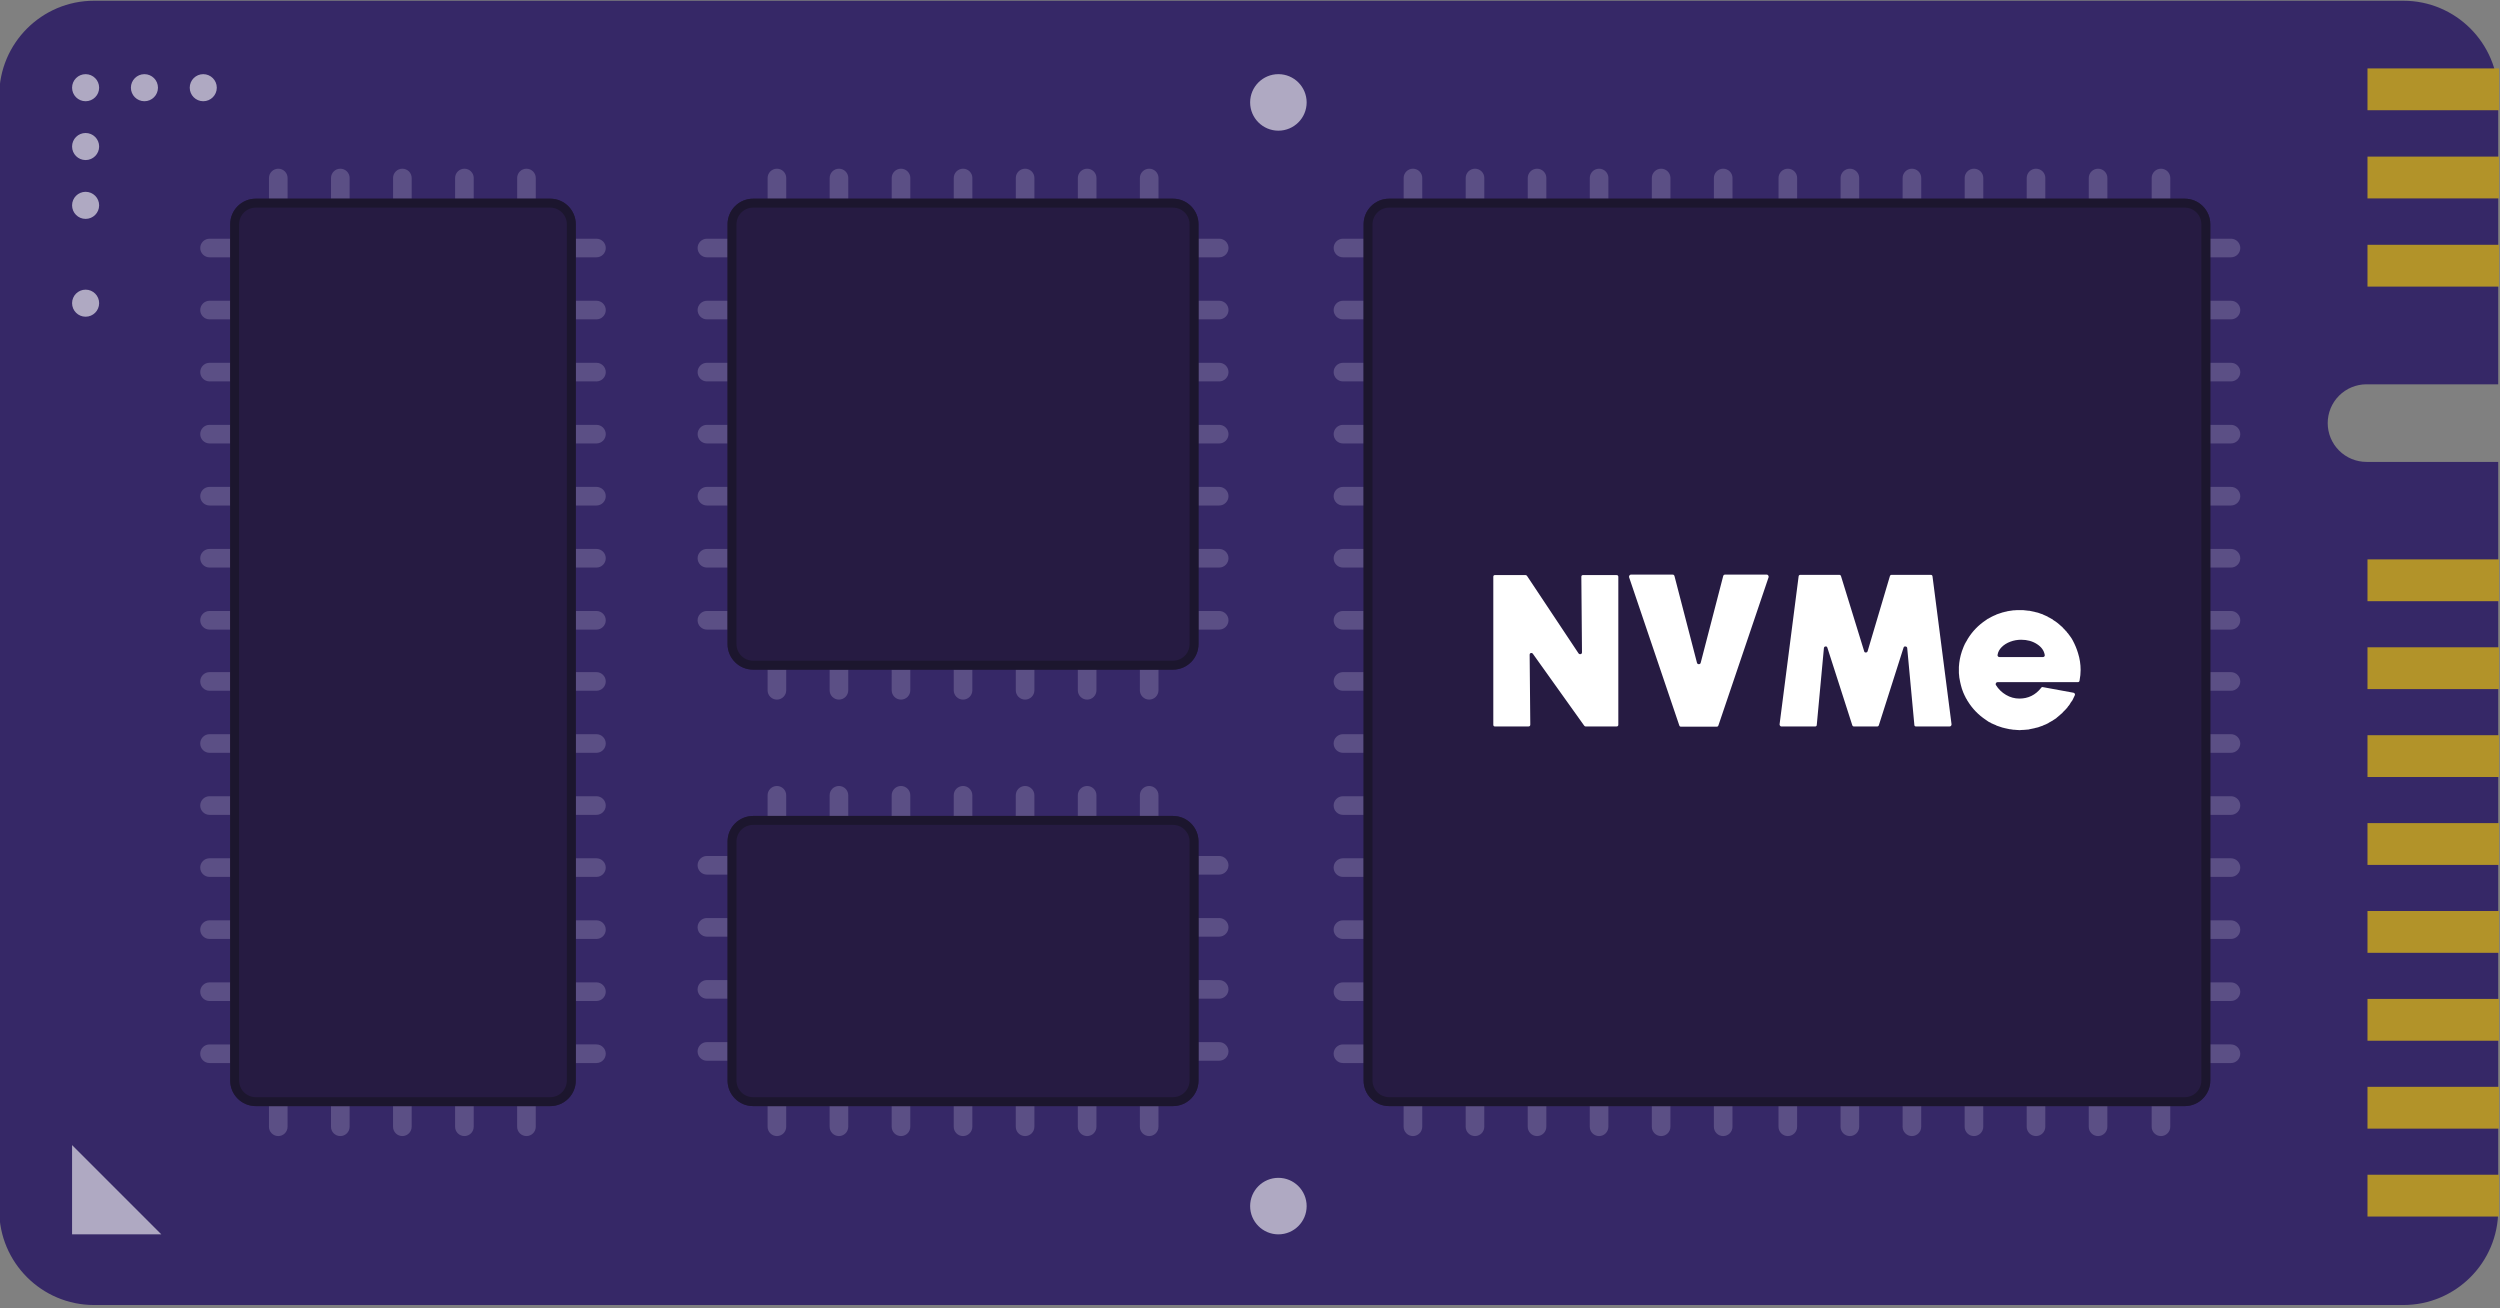
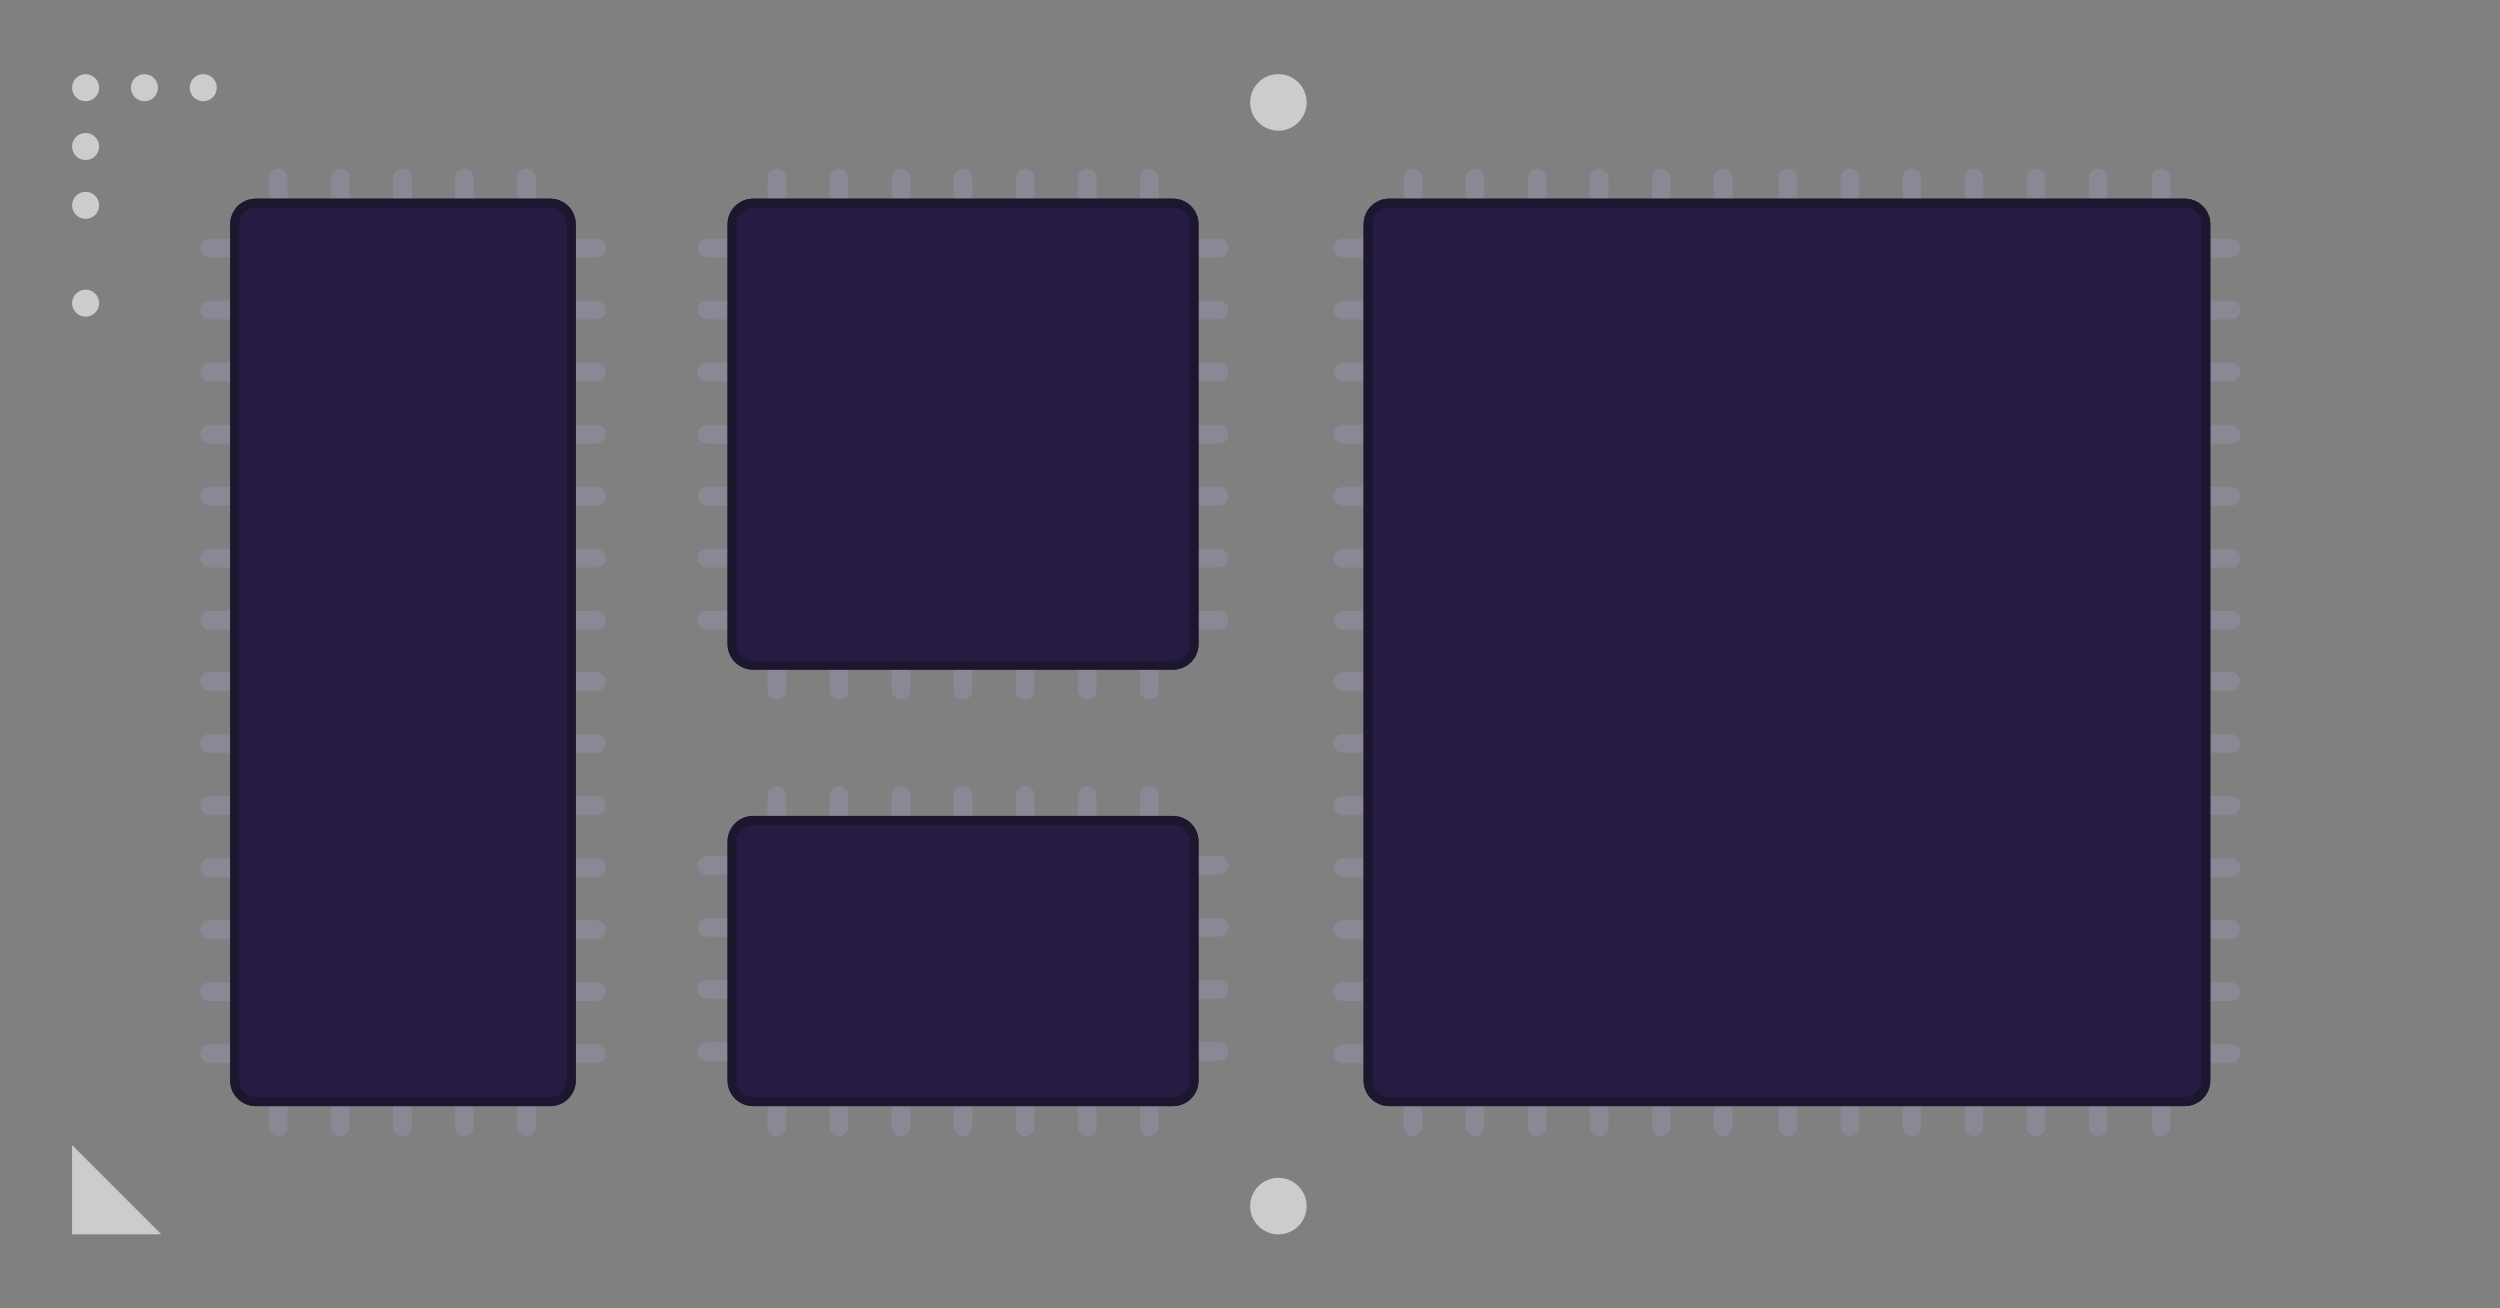
<svg xmlns="http://www.w3.org/2000/svg" clip-rule="evenodd" fill-rule="evenodd" stroke-linejoin="round" stroke-miterlimit="2" viewBox="0 0 300 157">
  <rect x="0" y="0" width="300" height="157" fill="#808080" stroke="none" />
-   <path d="m0 0h300v156.575h-300z" fill="none" />
-   <path d="m129.739 963.539v-504.739c0-11.456 9.287-20.743 20.744-20.743h243.602c11.457 0 20.744 9.287 20.744 20.743v504.739c0 11.457-9.287 20.744-20.744 20.744h-63.097v-28.788c0-2.249-.894-4.406-2.484-5.996-1.59-1.591-3.747-2.484-5.996-2.484-2.25 0-4.406.893-5.997 2.484-1.59 1.59-2.484 3.747-2.484 5.996v28.788h-163.544c-11.457 0-20.744-9.287-20.744-20.744z" fill="#362867" transform="matrix(0 -.549 .549 0 -240.586 227.829)" />
  <path d="m73.932 224.597c1.435 0 2.601 1.166 2.601 2.601s-1.166 2.6-2.601 2.6-2.6-1.165-2.6-2.6 1.165-2.601 2.6-2.601zm101.566 0c1.435 0 2.601 1.166 2.601 2.601s-1.166 2.6-2.601 2.6-2.6-1.165-2.6-2.6 1.165-2.601 2.6-2.601zm2.601-96.338c0 .688-.559 1.246-1.246 1.246-.688 0-1.246-.558-1.246-1.246 0-.687.558-1.245 1.246-1.245.687 0 1.246.558 1.246 1.245zm-98.552-12.072h-8.215v8.215zm98.552 6.659c0 .687-.559 1.246-1.246 1.246-.688 0-1.246-.559-1.246-1.246 0-.688.558-1.246 1.246-1.246.687 0 1.246.558 1.246 1.246zm-21.075-6.659c.687 0 1.245.558 1.245 1.245 0 .688-.558 1.246-1.245 1.246-.688 0-1.246-.558-1.246-1.246 0-.687.558-1.245 1.246-1.245zm9.002 0c.687 0 1.246.558 1.246 1.245 0 .688-.559 1.246-1.246 1.246-.688 0-1.246-.558-1.246-1.246 0-.687.558-1.245 1.246-1.245zm5.413 0c.688 0 1.246.558 1.246 1.245 0 .688-.558 1.246-1.246 1.246-.687 0-1.245-.558-1.245-1.246 0-.687.558-1.245 1.245-1.245zm5.414 0c.687 0 1.246.558 1.246 1.245 0 .688-.559 1.246-1.246 1.246-.688 0-1.246-.558-1.246-1.246 0-.687.558-1.245 1.246-1.245z" fill="#fff" fill-opacity=".6" transform="matrix(0 -1.304 1.304 0 -142.859 241.14)" />
-   <path d="m362.474 477.555h-9.138v28.768h9.138zm38.552 0h-9.137v28.768h9.137zm-19.276 0h-9.138v28.768h9.138zm-126.469 0h-9.137v28.768h9.137zm19.215 0h-9.138v28.768h9.138zm-76.859 0h-9.138v28.768h9.138zm96.074 0h-9.138v28.768h9.138zm-76.859 0h-9.138v28.768h9.138zm19.214 0h-9.137v28.768h9.137zm-76.859 0h-9.137v28.768h9.137zm19.215 0h-9.138v28.768h9.138z" fill="#b29329" transform="matrix(0 -.549 .549 0 21.921 228.374)" />
  <g transform="matrix(1 0 0 1 -0 -0)">
    <path d="m62.057 135.212c0 .616.5 1.116 1.116 1.116h.001c.616 0 1.116-.5 1.116-1.116 0-1.045 0-2.541 0-3.206 0-.09-.036-.177-.1-.241-.063-.064-.15-.1-.24-.1-.421 0-1.132 0-1.553 0-.09 0-.177.036-.24.1-.064.064-.1.151-.1.241zm-29.782 0c0 .616.5 1.116 1.116 1.116h.001c.616 0 1.116-.5 1.116-1.116 0-1.045 0-2.541 0-3.206 0-.09-.036-.177-.1-.241s-.15-.1-.24-.1c-.421 0-1.132 0-1.553 0-.09 0-.177.036-.241.1-.063.064-.099.151-.099.241zm22.336 0c0 .616.5 1.116 1.117 1.116s1.117-.5 1.117-1.116c0-1.045 0-2.541 0-3.206 0-.09-.036-.177-.1-.241s-.151-.1-.241-.1c-.42 0-1.132 0-1.552 0-.09 0-.177.036-.241.1s-.1.151-.1.241zm-7.445 0c0 .616.5 1.116 1.116 1.116h.001c.616 0 1.116-.5 1.116-1.116 0-1.045 0-2.541 0-3.206 0-.09-.036-.177-.1-.241s-.15-.1-.24-.1c-.421 0-1.132 0-1.553 0-.09 0-.177.036-.24.1-.064.064-.1.151-.1.241zm-7.446 0c0 .616.5 1.116 1.117 1.116s1.117-.5 1.117-1.116c0-1.045 0-2.541 0-3.206 0-.09-.036-.177-.1-.241s-.151-.1-.241-.1c-.421 0-1.132 0-1.552 0-.091 0-.177.036-.241.1s-.1.151-.1.241zm136.162 0c0 .616.499 1.116 1.116 1.116h.001c.616 0 1.116-.5 1.116-1.116 0-1.045 0-2.541 0-3.206 0-.09-.036-.177-.1-.241s-.15-.1-.241-.1c-.42 0-1.131 0-1.552 0-.09 0-.177.036-.241.1-.063.064-.099.151-.099.241zm7.445 0c0 .616.5 1.116 1.117 1.116s1.116-.5 1.116-1.116c0-1.045 0-2.541 0-3.206 0-.09-.035-.177-.099-.241s-.151-.1-.241-.1c-.421 0-1.132 0-1.552 0-.091 0-.177.036-.241.1s-.1.151-.1.241zm22.337 0c0 .616.5 1.116 1.116 1.116h.001c.616 0 1.116-.5 1.116-1.116 0-1.045 0-2.541 0-3.206 0-.09-.036-.177-.1-.241s-.15-.1-.24-.1c-.421 0-1.132 0-1.553 0-.09 0-.177.036-.24.1-.064.064-.1.151-.1.241zm-7.446 0c0 .616.5 1.116 1.117 1.116s1.116-.5 1.116-1.116c0-1.045 0-2.541 0-3.206 0-.09-.035-.177-.099-.241s-.151-.1-.241-.1c-.421 0-1.132 0-1.552 0-.091 0-.177.036-.241.1s-.1.151-.1.241zm-7.445 0c0 .616.5 1.116 1.116 1.116h.001c.616 0 1.116-.5 1.116-1.116 0-1.045 0-2.541 0-3.206 0-.09-.036-.177-.1-.241s-.15-.1-.241-.1c-.42 0-1.131 0-1.552 0-.09 0-.177.036-.241.1-.063.064-.099.151-.099.241zm-22.337 0c0 .616.5 1.116 1.116 1.116h.001c.617 0 1.116-.5 1.116-1.116 0-1.045 0-2.541 0-3.206 0-.09-.035-.177-.099-.241s-.151-.1-.241-.1c-.421 0-1.132 0-1.552 0-.091 0-.177.036-.241.1s-.1.151-.1.241zm89.763 0c0 .616.5 1.116 1.116 1.116h.001c.616 0 1.116-.5 1.116-1.116 0-1.045 0-2.541 0-3.206 0-.09-.036-.177-.099-.241-.064-.064-.151-.1-.241-.1-.421 0-1.132 0-1.552 0-.091 0-.177.036-.241.1s-.1.151-.1.241zm-166.087 0c0 .616.499 1.116 1.116 1.116h.001c.616 0 1.116-.5 1.116-1.116 0-1.045 0-2.541 0-3.206 0-.09-.036-.177-.1-.241s-.15-.1-.241-.1c-.42 0-1.131 0-1.552 0-.09 0-.177.036-.241.1-.063.064-.099.151-.099.241zm22.336 0c0 .616.5 1.116 1.117 1.116s1.116-.5 1.116-1.116c0-1.045 0-2.541 0-3.206 0-.09-.035-.177-.099-.241s-.151-.1-.241-.1c-.421 0-1.132 0-1.552 0-.091 0-.177.036-.241.1s-.1.151-.1.241zm7.446 0c0 .616.5 1.116 1.116 1.116h.001c.616 0 1.116-.5 1.116-1.116 0-1.045 0-2.541 0-3.206 0-.09-.036-.177-.1-.241s-.15-.1-.24-.1c-.421 0-1.132 0-1.553 0-.09 0-.177.036-.24.1-.064.064-.1.151-.1.241zm14.891 0c0 .616.5 1.116 1.116 1.116h.001c.616 0 1.116-.5 1.116-1.116 0-1.045 0-2.541 0-3.206 0-.09-.036-.177-.1-.241s-.15-.1-.24-.1c-.421 0-1.132 0-1.553 0-.09 0-.177.036-.24.1-.064.064-.1.151-.1.241zm-37.228 0c0 .616.5 1.116 1.117 1.116s1.116-.5 1.116-1.116c0-1.045 0-2.541 0-3.206 0-.09-.035-.177-.099-.241s-.151-.1-.241-.1c-.421 0-1.132 0-1.552 0-.091 0-.177.036-.241.1s-.1.151-.1.241zm7.446 0c0 .616.5 1.116 1.116 1.116h.001c.616 0 1.116-.5 1.116-1.116 0-1.045 0-2.541 0-3.206 0-.09-.036-.177-.1-.241s-.15-.1-.241-.1c-.42 0-1.131 0-1.552 0-.09 0-.177.036-.241.1-.063.064-.099.151-.099.241zm22.336 0c0 .616.5 1.116 1.117 1.116s1.117-.5 1.117-1.116c0-1.045 0-2.541 0-3.206 0-.09-.036-.177-.1-.241s-.151-.1-.241-.1c-.42 0-1.132 0-1.552 0-.091 0-.177.036-.241.1s-.1.151-.1.241zm84.083 0c0 .616.5 1.116 1.116 1.116h.001c.616 0 1.116-.5 1.116-1.116 0-1.045 0-2.541 0-3.206 0-.09-.036-.177-.1-.241-.063-.064-.15-.1-.24-.1-.421 0-1.132 0-1.553 0-.09 0-.176.036-.24.1s-.1.151-.1.241zm22.337 0c0 .616.499 1.116 1.116 1.116s1.117-.5 1.117-1.116c0-1.045 0-2.541 0-3.206 0-.09-.036-.177-.1-.241s-.15-.1-.241-.1c-.42 0-1.131 0-1.552 0-.09 0-.177.036-.241.1s-.099.151-.099.241zm7.445 0c0 .616.5 1.116 1.116 1.116h.001c.617 0 1.116-.5 1.116-1.116 0-1.045 0-2.541 0-3.206 0-.09-.036-.177-.099-.241-.064-.064-.151-.1-.241-.1-.421 0-1.132 0-1.552 0-.091 0-.177.036-.241.1s-.1.151-.1.241zm7.446 0c0 .616.499 1.116 1.116 1.116h.001c.616 0 1.116-.5 1.116-1.116 0-1.045 0-2.541 0-3.206 0-.09-.036-.177-.1-.241s-.15-.1-.241-.1c-.42 0-1.131 0-1.552 0-.09 0-.177.036-.241.1-.063.064-.099.151-.099.241zm-22.337 0c0 .616.5 1.116 1.116 1.116h.001c.616 0 1.116-.5 1.116-1.116 0-1.045 0-2.541 0-3.206 0-.09-.036-.177-.099-.241-.064-.064-.151-.1-.241-.1-.421 0-1.132 0-1.552 0-.091 0-.177.036-.241.1s-.1.151-.1.241zm-7.445 0c0 .616.499 1.116 1.116 1.116s1.117-.5 1.117-1.116c0-1.045 0-2.541 0-3.206 0-.09-.036-.177-.1-.241s-.15-.1-.241-.1c-.42 0-1.131 0-1.552 0-.09 0-.177.036-.241.1s-.099.151-.099.241zm-149.295-7.647c.617 0 1.117-.5 1.117-1.117s-.5-1.116-1.117-1.116c-1.044 0-2.541 0-3.206 0-.09 0-.177.035-.24.099-.064.064-.1.151-.1.241v1.552c0 .091.036.177.1.241.063.064.15.1.24.1zm196.142 0c.617 0 1.117-.5 1.117-1.117s-.5-1.116-1.117-1.116c-1.044 0-2.541 0-3.205 0-.091 0-.177.035-.241.099s-.1.151-.1.241v1.552c0 .091.036.177.1.241s.15.1.241.1zm-242.57-2.233c-.617 0-1.117.499-1.117 1.116s.5 1.117 1.117 1.117h3.206c.09 0 .177-.036.24-.1.064-.064.1-.15.1-.241 0-.42 0-1.131 0-1.552 0-.09-.036-.177-.1-.241-.063-.064-.15-.099-.24-.099-.665 0-2.162 0-3.206 0zm136.008 0c-.617 0-1.116.499-1.116 1.116s.499 1.117 1.116 1.117h3.206c.09 0 .177-.036.241-.1s.099-.15.099-.241c0-.42 0-1.131 0-1.552 0-.09-.035-.177-.099-.241s-.151-.099-.241-.099c-.665 0-2.161 0-3.206 0zm-14.852 1.957c.617 0 1.117-.5 1.117-1.116v-.001c0-.616-.5-1.116-1.117-1.116-1.044 0-2.541 0-3.206 0-.09 0-.177.036-.24.1-.064.064-.1.15-.1.24v1.553c0 .09.036.177.1.24.063.064.15.1.24.1zm-61.473-2.233c-.616 0-1.116.5-1.116 1.116v.001c0 .616.5 1.116 1.116 1.116h3.206c.091 0 .177-.036.241-.1.064-.063.1-.15.1-.24 0-.421 0-1.132 0-1.553 0-.09-.036-.176-.1-.24s-.15-.1-.241-.1c-.664 0-2.161 0-3.206 0zm-13.255-4.937c.617 0 1.117-.5 1.117-1.116 0 0 0 0 0-.001 0-.616-.5-1.116-1.117-1.116-1.044 0-2.541 0-3.206 0-.09 0-.177.036-.24.1-.064.064-.1.15-.1.24v1.553c0 .09.036.177.1.241.063.063.15.099.24.099zm196.142 0c.617 0 1.117-.5 1.117-1.116 0 0 0 0 0-.001 0-.616-.5-1.116-1.117-1.116-1.044 0-2.541 0-3.205 0-.091 0-.177.036-.241.1s-.1.15-.1.24v1.553c0 .09.036.177.1.241.064.063.15.099.241.099zm-242.57-2.233c-.617 0-1.117.5-1.117 1.116v.001c0 .616.5 1.116 1.117 1.116h3.206c.09 0 .177-.036.24-.099.064-.064.1-.151.1-.241 0-.421 0-1.132 0-1.553 0-.09-.036-.176-.1-.24-.063-.064-.15-.1-.24-.1-.665 0-2.162 0-3.206 0zm136.008 0c-.617 0-1.116.5-1.116 1.116v.001c0 .616.499 1.116 1.116 1.116h3.206c.09 0 .177-.036.241-.099.064-.064.099-.151.099-.241 0-.421 0-1.132 0-1.553 0-.09-.035-.176-.099-.24s-.151-.1-.241-.1c-.665 0-2.161 0-3.206 0zm-14.852 1.958c.617 0 1.117-.5 1.117-1.117s-.5-1.117-1.117-1.117c-1.044 0-2.541 0-3.206 0-.09 0-.177.036-.24.1-.064.064-.1.151-.1.241v1.552c0 .09.036.177.1.241.063.064.15.1.24.1zm-61.473-2.234c-.616 0-1.116.5-1.116 1.117s.5 1.117 1.116 1.117h3.206c.091 0 .177-.036.241-.1s.1-.151.1-.241c0-.42 0-1.132 0-1.552 0-.09-.036-.177-.1-.241s-.15-.1-.241-.1c-.664 0-2.161 0-3.206 0zm-13.255-4.936c.617 0 1.117-.5 1.117-1.117s-.5-1.117-1.117-1.117c-1.044 0-2.541 0-3.206 0-.09 0-.177.036-.24.1-.064.064-.1.151-.1.241v1.552c0 .091.036.177.1.241.063.064.15.1.24.1zm196.142 0c.617 0 1.117-.5 1.117-1.117s-.5-1.117-1.117-1.117c-1.044 0-2.541 0-3.205 0-.091 0-.177.036-.241.1s-.1.151-.1.241v1.552c0 .091.036.177.1.241s.15.1.241.1zm-242.57-2.234c-.617 0-1.117.5-1.117 1.117s.5 1.117 1.117 1.117h3.206c.09 0 .177-.036.24-.1.064-.064.1-.15.1-.241 0-.42 0-1.131 0-1.552 0-.09-.036-.177-.1-.241-.063-.064-.15-.1-.24-.1-.665 0-2.162 0-3.206 0zm136.008 0c-.617 0-1.116.5-1.116 1.117s.499 1.117 1.116 1.117h3.206c.09 0 .177-.036.241-.1s.099-.15.099-.241c0-.42 0-1.131 0-1.552 0-.09-.035-.177-.099-.241s-.151-.1-.241-.1c-.665 0-2.161 0-3.206 0zm-14.852 1.958c.617 0 1.117-.5 1.117-1.116v-.001c0-.616-.5-1.116-1.117-1.116-1.044 0-2.541 0-3.206 0-.09 0-.177.036-.24.1-.064.063-.1.15-.1.24v1.553c0 .09.036.177.1.24.063.064.15.1.24.1zm-61.473-2.233c-.616 0-1.116.5-1.116 1.116v.001c0 .616.5 1.116 1.116 1.116h3.206c.091 0 .177-.036.241-.1.064-.063.1-.15.1-.24 0-.421 0-1.132 0-1.553 0-.09-.036-.177-.1-.24-.064-.064-.15-.1-.241-.1-.664 0-2.161 0-3.206 0zm182.887-4.937c.617 0 1.117-.5 1.117-1.116v-.001c0-.616-.5-1.116-1.117-1.116-1.044 0-2.541 0-3.205 0-.091 0-.177.036-.241.1s-.1.15-.1.24v1.553c0 .09.036.177.1.24.064.064.15.1.241.1zm-196.142 0c.617 0 1.117-.5 1.117-1.116v-.001c0-.616-.5-1.116-1.117-1.116-1.044 0-2.541 0-3.206 0-.09 0-.177.036-.24.1-.064.064-.1.15-.1.24v1.553c0 .09.036.177.1.24.063.064.15.1.24.1zm-46.428-2.233c-.617 0-1.117.5-1.117 1.116v.001c0 .616.5 1.116 1.117 1.116h3.206c.09 0 .177-.036.24-.1.064-.063.1-.15.1-.24 0-.421 0-1.132 0-1.553 0-.09-.036-.176-.1-.24-.063-.064-.15-.1-.24-.1-.665 0-2.162 0-3.206 0zm136.008 0c-.617 0-1.116.5-1.116 1.116v.001c0 .616.499 1.116 1.116 1.116h3.206c.09 0 .177-.036.241-.1.064-.063.099-.15.099-.24 0-.421 0-1.132 0-1.553 0-.09-.035-.176-.099-.24s-.151-.1-.241-.1c-.665 0-2.161 0-3.206 0zm-14.852 1.958c.617 0 1.117-.5 1.117-1.117s-.5-1.117-1.117-1.117c-1.044 0-2.541 0-3.206 0-.09 0-.177.036-.24.1-.064.064-.1.151-.1.241v1.552c0 .09.036.177.1.241.063.064.15.1.24.1zm-61.473-2.234c-.616 0-1.116.5-1.116 1.117s.5 1.117 1.116 1.117h3.206c.091 0 .177-.036.241-.1s.1-.151.1-.241c0-.42 0-1.132 0-1.552 0-.09-.036-.177-.1-.241s-.15-.1-.241-.1c-.664 0-2.161 0-3.206 0zm9.517-7.283c0-.616-.5-1.116-1.116-1.116-.001 0-.001 0-.001 0-.617 0-1.116.5-1.116 1.116v3.206c0 .09.036.177.099.241.064.064.151.1.241.1h1.552c.091 0 .177-.036.241-.1s.1-.151.1-.241c0-.665 0-2.161 0-3.206zm37.228 0c0-.616-.5-1.116-1.117-1.116s-1.117.5-1.117 1.116v3.206c0 .09.036.177.1.241s.15.1.241.1h1.552c.09 0 .177-.036.241-.1s.1-.151.1-.241c0-.665 0-2.161 0-3.206zm-7.446 0c0-.616-.5-1.116-1.116-1.116-.001 0-.001 0-.001 0-.616 0-1.116.5-1.116 1.116v3.206c0 .09.036.177.1.241.063.064.15.1.24.1h1.553c.09 0 .176-.036.24-.1s.1-.151.1-.241c0-.665 0-2.161 0-3.206zm-22.337 0c0-.616-.499-1.116-1.116-1.116s-1.117.5-1.117 1.116v3.206c0 .09.036.177.1.241s.15.1.241.1h1.552c.09 0 .177-.036.241-.1s.099-.151.099-.241c0-.665 0-2.161 0-3.206zm7.446 0c0-.616-.5-1.116-1.116-1.116-.001 0-.001 0-.001 0-.616 0-1.116.5-1.116 1.116v3.206c0 .09.036.177.099.241.064.064.151.1.241.1h1.552c.091 0 .177-.036.241-.1s.1-.151.1-.241c0-.665 0-2.161 0-3.206zm7.445 0c0-.616-.499-1.116-1.116-1.116s-1.117.5-1.117 1.116v3.206c0 .09.036.177.1.241s.15.1.241.1h1.552c.09 0 .177-.036.241-.1s.099-.151.099-.241c0-.665 0-2.161 0-3.206zm22.337 0c0-.616-.5-1.116-1.116-1.116h-.001c-.616 0-1.116.5-1.116 1.116v3.206c0 .09.036.177.1.241.063.064.15.1.24.1h1.553c.09 0 .176-.036.24-.1s.1-.151.1-.241c0-.665 0-2.161 0-3.206zm-67.445 2.347c.617 0 1.117-.5 1.117-1.117s-.5-1.117-1.117-1.117c-1.044 0-2.541 0-3.206 0-.09 0-.177.036-.24.1-.064.064-.1.151-.1.241v1.552c0 .09.036.177.1.241.063.064.15.1.24.1zm196.142 0c.617 0 1.117-.5 1.117-1.117s-.5-1.117-1.117-1.117c-1.044 0-2.541 0-3.205 0-.091 0-.177.036-.241.1s-.1.151-.1.241v1.552c0 .09.036.177.1.241s.15.1.241.1zm-106.562-2.234c-.617 0-1.116.5-1.116 1.117s.499 1.117 1.116 1.117h3.206c.09 0 .177-.036.241-.1s.099-.151.099-.241c0-.42 0-1.132 0-1.552 0-.09-.035-.177-.099-.241s-.151-.1-.241-.1c-.665 0-2.161 0-3.206 0zm-136.008 0c-.617 0-1.117.5-1.117 1.117s.5 1.117 1.117 1.117h3.206c.09 0 .177-.036.24-.1.064-.064.1-.151.1-.241 0-.42 0-1.132 0-1.552 0-.09-.036-.177-.1-.241-.063-.064-.15-.1-.24-.1-.665 0-2.162 0-3.206 0zm242.57-5.212c.617 0 1.117-.5 1.117-1.116v-.001c0-.616-.5-1.116-1.117-1.116-1.044 0-2.541 0-3.205 0-.091 0-.177.036-.241.1-.064.063-.1.15-.1.24v1.553c0 .09.036.177.1.24.064.064.15.1.241.1zm-196.142 0c.617 0 1.117-.5 1.117-1.116v-.001c0-.616-.5-1.116-1.117-1.116-1.044 0-2.541 0-3.206 0-.09 0-.177.036-.24.1-.064.063-.1.15-.1.24v1.553c0 .09.036.177.1.24.063.064.15.1.24.1zm89.58-2.233c-.617 0-1.116.5-1.116 1.116v.001c0 .616.499 1.116 1.116 1.116h3.206c.09 0 .177-.036.241-.1.064-.063.099-.15.099-.24 0-.421 0-1.132 0-1.553 0-.09-.035-.177-.099-.24-.064-.064-.151-.1-.241-.1-.665 0-2.161 0-3.206 0zm-136.008 0c-.617 0-1.117.5-1.117 1.116v.001c0 .616.5 1.116 1.117 1.116h3.206c.09 0 .177-.036.24-.1.064-.063.1-.15.1-.24 0-.421 0-1.132 0-1.553 0-.09-.036-.177-.1-.24-.063-.064-.15-.1-.24-.1-.665 0-2.162 0-3.206 0zm96.749-5.268c0 .617.5 1.117 1.116 1.117h.001c.616 0 1.116-.5 1.116-1.117 0-1.044 0-2.541 0-3.206 0-.09-.036-.177-.1-.24-.064-.064-.15-.1-.24-.1-.421 0-1.132 0-1.553 0-.09 0-.177.036-.24.1-.064.063-.1.15-.1.24zm-7.446 0c0 .617.5 1.117 1.117 1.117s1.116-.5 1.116-1.117c0-1.044 0-2.541 0-3.206 0-.09-.035-.177-.099-.24-.064-.064-.151-.1-.241-.1-.421 0-1.132 0-1.552 0-.091 0-.177.036-.241.1-.064.063-.1.15-.1.24zm14.891 0c0 .617.5 1.117 1.117 1.117s1.117-.5 1.117-1.117c0-1.044 0-2.541 0-3.206 0-.09-.036-.177-.1-.24-.064-.064-.151-.1-.241-.1-.42 0-1.132 0-1.552 0-.091 0-.177.036-.241.1-.064.063-.1.15-.1.24zm-37.227 0c0 .617.499 1.117 1.116 1.117h.001c.616 0 1.116-.5 1.116-1.117 0-1.044 0-2.541 0-3.206 0-.09-.036-.177-.1-.24-.064-.064-.15-.1-.241-.1-.42 0-1.131 0-1.552 0-.09 0-.177.036-.241.1-.063.063-.099.15-.099.24zm14.891 0c0 .617.5 1.117 1.116 1.117h.001c.616 0 1.116-.5 1.116-1.117 0-1.044 0-2.541 0-3.206 0-.09-.036-.177-.1-.24-.064-.064-.15-.1-.241-.1-.42 0-1.131 0-1.552 0-.09 0-.177.036-.241.1-.063.063-.099.15-.099.24zm-7.446 0c0 .617.5 1.117 1.117 1.117s1.116-.5 1.116-1.117c0-1.044 0-2.541 0-3.206 0-.09-.035-.177-.099-.24-.064-.064-.151-.1-.241-.1-.421 0-1.132 0-1.552 0-.091 0-.177.036-.241.1-.064.063-.1.15-.1.24zm37.228 0c0 .617.5 1.117 1.116 1.117h.001c.616 0 1.116-.5 1.116-1.117 0-1.044 0-2.541 0-3.206 0-.09-.036-.177-.1-.24-.064-.064-.15-.1-.24-.1-.421 0-1.132 0-1.553 0-.09 0-.177.036-.24.1-.064.063-.1.15-.1.24zm-65.212.056c.617 0 1.117-.5 1.117-1.117s-.5-1.117-1.117-1.117c-1.044 0-2.541 0-3.206 0-.09 0-.177.036-.24.1-.064.064-.1.151-.1.241v1.552c0 .09.036.177.1.241.063.064.15.1.24.1zm196.142 0c.617 0 1.117-.5 1.117-1.117s-.5-1.117-1.117-1.117c-1.044 0-2.541 0-3.205 0-.091 0-.177.036-.241.1s-.1.151-.1.241v1.552c0 .09.036.177.1.241s.15.1.241.1zm-106.562-2.234c-.617 0-1.116.5-1.116 1.117s.499 1.117 1.116 1.117h3.206c.09 0 .177-.036.241-.1s.099-.151.099-.241c0-.42 0-1.132 0-1.552 0-.09-.035-.177-.099-.241s-.151-.1-.241-.1c-.665 0-2.161 0-3.206 0zm-136.008 0c-.617 0-1.117.5-1.117 1.117s.5 1.117 1.117 1.117h3.206c.09 0 .177-.036.24-.1.064-.064.1-.151.1-.241 0-.42 0-1.132 0-1.552 0-.09-.036-.177-.1-.241-.063-.064-.15-.1-.24-.1-.665 0-2.162 0-3.206 0zm242.57-5.105c.617 0 1.117-.5 1.117-1.116v-.001c0-.616-.5-1.116-1.117-1.116-1.044 0-2.541 0-3.205 0-.091 0-.177.036-.241.1-.064.063-.1.15-.1.24v1.553c0 .09.036.176.1.24s.15.1.241.1zm-196.142 0c.617 0 1.117-.5 1.117-1.116v-.001c0-.616-.5-1.116-1.117-1.116-1.044 0-2.541 0-3.206 0-.09 0-.177.036-.24.1-.064.063-.1.15-.1.24v1.553c0 .09.036.176.1.24.063.064.15.1.24.1zm74.728 0c.617 0 1.117-.5 1.117-1.116v-.001c0-.616-.5-1.116-1.117-1.116-1.044 0-2.541 0-3.206 0-.09 0-.177.036-.24.1-.064.063-.1.15-.1.24v1.553c0 .09.036.176.1.24.063.064.15.1.24.1zm14.852-2.233c-.617 0-1.116.5-1.116 1.116v.001c0 .616.499 1.116 1.116 1.116h3.206c.09 0 .177-.036.241-.1s.099-.15.099-.24c0-.421 0-1.132 0-1.553 0-.09-.035-.177-.099-.24-.064-.064-.151-.1-.241-.1-.665 0-2.161 0-3.206 0zm-136.008 0c-.617 0-1.117.5-1.117 1.116v.001c0 .616.5 1.116 1.117 1.116h3.206c.09 0 .177-.036.24-.1.064-.064.1-.15.1-.24 0-.421 0-1.132 0-1.553 0-.09-.036-.177-.1-.24-.063-.064-.15-.1-.24-.1-.665 0-2.162 0-3.206 0zm59.683 0c-.616 0-1.116.5-1.116 1.116v.001c0 .616.5 1.116 1.116 1.116h3.206c.091 0 .177-.036.241-.1s.1-.15.1-.24c0-.421 0-1.132 0-1.553 0-.09-.036-.177-.1-.24-.064-.064-.15-.1-.241-.1-.664 0-2.161 0-3.206 0zm182.887-5.212c.617 0 1.117-.5 1.117-1.117s-.5-1.117-1.117-1.117c-1.044 0-2.541 0-3.205 0-.091 0-.177.036-.241.1s-.1.151-.1.241v1.552c0 .09.036.177.1.241s.15.1.241.1zm-196.142 0c.617 0 1.117-.5 1.117-1.117s-.5-1.117-1.117-1.117c-1.044 0-2.541 0-3.206 0-.09 0-.177.036-.24.1-.064.064-.1.151-.1.241v1.552c0 .09.036.177.1.241.063.064.15.1.24.1zm74.728 0c.617 0 1.117-.5 1.117-1.117s-.5-1.117-1.117-1.117c-1.044 0-2.541 0-3.206 0-.09 0-.177.036-.24.1-.064.064-.1.151-.1.241v1.552c0 .09.036.177.1.241.063.064.15.1.24.1zm14.852-2.234c-.617 0-1.116.5-1.116 1.117s.499 1.117 1.116 1.117h3.206c.09 0 .177-.036.241-.1s.099-.151.099-.241c0-.42 0-1.132 0-1.552 0-.09-.035-.177-.099-.241s-.151-.1-.241-.1c-.665 0-2.161 0-3.206 0zm-136.008 0c-.617 0-1.117.5-1.117 1.117s.5 1.117 1.117 1.117h3.206c.09 0 .177-.036.24-.1.064-.064.1-.151.1-.241 0-.42 0-1.132 0-1.552 0-.09-.036-.177-.1-.241-.063-.064-.15-.1-.24-.1-.665 0-2.162 0-3.206 0zm59.683 0c-.616 0-1.116.5-1.116 1.117s.5 1.117 1.116 1.117h3.206c.091 0 .177-.036.241-.1s.1-.151.1-.241c0-.42 0-1.132 0-1.552 0-.09-.036-.177-.1-.241s-.15-.1-.241-.1c-.664 0-2.161 0-3.206 0zm182.887-5.212c.617 0 1.117-.5 1.117-1.116v-.001c0-.616-.5-1.116-1.117-1.116-1.044 0-2.541 0-3.205 0-.091 0-.177.036-.241.1-.064.063-.1.15-.1.24v1.553c0 .09.036.176.1.24s.15.1.241.1zm-196.142 0c.617 0 1.117-.5 1.117-1.116v-.001c0-.616-.5-1.116-1.117-1.116-1.044 0-2.541 0-3.206 0-.09 0-.177.036-.24.1-.064.063-.1.15-.1.24v1.553c0 .09.036.176.1.24.063.064.15.1.24.1zm74.728 0c.617 0 1.117-.5 1.117-1.116v-.001c0-.616-.5-1.116-1.117-1.116-1.044 0-2.541 0-3.206 0-.09 0-.177.036-.24.1-.064.063-.1.15-.1.24v1.553c0 .09.036.176.1.24.063.064.15.1.24.1zm14.852-2.233c-.617 0-1.116.5-1.116 1.116v.001c0 .616.499 1.116 1.116 1.116h3.206c.09 0 .177-.036.241-.1s.099-.15.099-.24c0-.421 0-1.132 0-1.553 0-.09-.035-.177-.099-.24-.064-.064-.151-.1-.241-.1-.665 0-2.161 0-3.206 0zm-136.008 0c-.617 0-1.117.5-1.117 1.116v.001c0 .616.5 1.116 1.117 1.116h3.206c.09 0 .177-.036.24-.1.064-.064.1-.15.1-.24 0-.421 0-1.132 0-1.553 0-.09-.036-.177-.1-.24-.063-.064-.15-.1-.24-.1-.665 0-2.162 0-3.206 0zm59.683 0c-.616 0-1.116.5-1.116 1.116v.001c0 .616.5 1.116 1.116 1.116h3.206c.091 0 .177-.036.241-.1s.1-.15.1-.24c0-.421 0-1.132 0-1.553 0-.09-.036-.177-.1-.24-.064-.064-.15-.1-.241-.1-.664 0-2.161 0-3.206 0zm182.887-5.213c.617 0 1.117-.499 1.117-1.116s-.5-1.117-1.117-1.117c-1.044 0-2.541 0-3.205 0-.091 0-.177.036-.241.1s-.1.15-.1.241v1.552c0 .09.036.177.1.241s.15.099.241.099zm-196.142 0c.617 0 1.117-.499 1.117-1.116s-.5-1.117-1.117-1.117c-1.044 0-2.541 0-3.206 0-.09 0-.177.036-.24.1-.064.064-.1.15-.1.241v1.552c0 .09.036.177.1.241.063.064.15.099.24.099zm74.728 0c.617 0 1.117-.499 1.117-1.116s-.5-1.117-1.117-1.117c-1.044 0-2.541 0-3.206 0-.09 0-.177.036-.24.1-.064.064-.1.15-.1.241v1.552c0 .09.036.177.1.241.063.064.15.099.24.099zm14.852-2.233c-.617 0-1.116.5-1.116 1.117s.499 1.116 1.116 1.116h3.206c.09 0 .177-.035.241-.099s.099-.151.099-.241c0-.421 0-1.132 0-1.552 0-.091-.035-.177-.099-.241s-.151-.1-.241-.1c-.665 0-2.161 0-3.206 0zm-136.008 0c-.617 0-1.117.5-1.117 1.117s.5 1.116 1.117 1.116h3.206c.09 0 .177-.035.24-.099.064-.064.1-.151.1-.241 0-.421 0-1.132 0-1.552 0-.091-.036-.177-.1-.241-.063-.064-.15-.1-.24-.1-.665 0-2.162 0-3.206 0zm59.683 0c-.616 0-1.116.5-1.116 1.117s.5 1.116 1.116 1.116h3.206c.091 0 .177-.035.241-.099s.1-.151.1-.241c0-.421 0-1.132 0-1.552 0-.091-.036-.177-.1-.241s-.15-.1-.241-.1c-.664 0-2.161 0-3.206 0zm-13.255-5.212c.617 0 1.117-.5 1.117-1.116 0-.001 0-.001 0-.001 0-.616-.5-1.116-1.117-1.116-1.044 0-2.541 0-3.206 0-.09 0-.177.036-.24.099-.064.064-.1.151-.1.241v1.552c0 .091.036.177.1.241.063.064.15.1.24.1zm196.142 0c.617 0 1.117-.5 1.117-1.116 0-.001 0-.001 0-.001 0-.616-.5-1.116-1.117-1.116-1.044 0-2.541 0-3.205 0-.091 0-.177.036-.241.099-.064.064-.1.151-.1.241v1.552c0 .091.036.177.1.241s.15.1.241.1zm-121.414 0c.617 0 1.117-.5 1.117-1.116 0-.001 0-.001 0-.001 0-.616-.5-1.116-1.117-1.116-1.044 0-2.541 0-3.206 0-.09 0-.177.036-.24.099-.064.064-.1.151-.1.241v1.552c0 .091.036.177.1.241.063.064.15.1.24.1zm14.852-2.233c-.617 0-1.116.5-1.116 1.116v.001c0 .616.499 1.116 1.116 1.116h3.206c.09 0 .177-.036.241-.1s.099-.15.099-.241c0-.42 0-1.131 0-1.552 0-.09-.035-.177-.099-.241-.064-.063-.151-.099-.241-.099-.665 0-2.161 0-3.206 0zm-136.008 0c-.617 0-1.117.5-1.117 1.116v.001c0 .616.5 1.116 1.117 1.116h3.206c.09 0 .177-.036.24-.1.064-.064.1-.15.1-.241 0-.42 0-1.131 0-1.552 0-.09-.036-.177-.1-.241-.063-.063-.15-.099-.24-.099-.665 0-2.162 0-3.206 0zm59.683 0c-.616 0-1.116.5-1.116 1.116v.001c0 .616.5 1.116 1.116 1.116h3.206c.091 0 .177-.036.241-.1s.1-.15.1-.241c0-.42 0-1.131 0-1.552 0-.09-.036-.177-.1-.241-.064-.063-.15-.099-.241-.099-.664 0-2.161 0-3.206 0zm182.887-5.213c.617 0 1.117-.499 1.117-1.116s-.5-1.117-1.117-1.117c-1.044 0-2.541 0-3.205 0-.091 0-.177.036-.241.1s-.1.15-.1.241v1.552c0 .09.036.177.1.241s.15.099.241.099zm-196.142 0c.617 0 1.117-.499 1.117-1.116s-.5-1.117-1.117-1.117c-1.044 0-2.541 0-3.206 0-.09 0-.177.036-.24.1-.064.064-.1.15-.1.241v1.552c0 .09.036.177.1.241.063.064.15.099.24.099zm74.728 0c.617 0 1.117-.499 1.117-1.116s-.5-1.117-1.117-1.117c-1.044 0-2.541 0-3.206 0-.09 0-.177.036-.24.1-.064.064-.1.15-.1.241v1.552c0 .09.036.177.1.241.063.064.15.099.24.099zm14.852-2.233c-.617 0-1.116.5-1.116 1.117s.499 1.116 1.116 1.116h3.206c.09 0 .177-.035.241-.099s.099-.151.099-.241c0-.421 0-1.132 0-1.552 0-.091-.035-.177-.099-.241s-.151-.1-.241-.1c-.665 0-2.161 0-3.206 0zm-136.008 0c-.617 0-1.117.5-1.117 1.117s.5 1.116 1.117 1.116h3.206c.09 0 .177-.035.24-.099.064-.064.1-.151.1-.241 0-.421 0-1.132 0-1.552 0-.091-.036-.177-.1-.241-.063-.064-.15-.1-.24-.1-.665 0-2.162 0-3.206 0zm59.683 0c-.616 0-1.116.5-1.116 1.117s.5 1.116 1.116 1.116h3.206c.091 0 .177-.035.241-.099s.1-.151.1-.241c0-.421 0-1.132 0-1.552 0-.091-.036-.177-.1-.241s-.15-.1-.241-.1c-.664 0-2.161 0-3.206 0zm182.887-5.212c.617 0 1.117-.5 1.117-1.116 0-.001 0-.001 0-.001 0-.617-.5-1.116-1.117-1.116-1.044 0-2.541 0-3.205 0-.091 0-.177.036-.241.099-.064.064-.1.151-.1.241v1.552c0 .091.036.177.1.241s.15.1.241.1zm-196.142 0c.617 0 1.117-.5 1.117-1.116 0-.001 0-.001 0-.001 0-.617-.5-1.116-1.117-1.116-1.044 0-2.541 0-3.206 0-.09 0-.177.036-.24.099-.064.064-.1.151-.1.241v1.552c0 .091.036.177.1.241.063.064.15.1.24.1zm74.728 0c.617 0 1.117-.5 1.117-1.116 0-.001 0-.001 0-.001 0-.617-.5-1.116-1.117-1.116-1.044 0-2.541 0-3.206 0-.09 0-.177.036-.24.099-.064.064-.1.151-.1.241v1.552c0 .091.036.177.1.241.063.064.15.1.24.1zm-121.156-2.233c-.617 0-1.117.499-1.117 1.116v.001c0 .616.5 1.116 1.117 1.116h3.206c.09 0 .177-.036.24-.1.064-.064.1-.15.1-.241 0-.42 0-1.131 0-1.552 0-.09-.036-.177-.1-.241-.063-.063-.15-.099-.24-.099-.665 0-2.162 0-3.206 0zm136.008 0c-.617 0-1.116.499-1.116 1.116v.001c0 .616.499 1.116 1.116 1.116h3.206c.09 0 .177-.036.241-.1s.099-.15.099-.241c0-.42 0-1.131 0-1.552 0-.09-.035-.177-.099-.241-.064-.063-.151-.099-.241-.099-.665 0-2.161 0-3.206 0zm-76.325 0c-.616 0-1.116.499-1.116 1.116v.001c0 .616.5 1.116 1.116 1.116h3.206c.091 0 .177-.036.241-.1s.1-.15.1-.241c0-.42 0-1.131 0-1.552 0-.09-.036-.177-.1-.241-.064-.063-.15-.099-.241-.099-.664 0-2.161 0-3.206 0zm-27.983-7.284c0-.616-.5-1.116-1.117-1.116s-1.117.5-1.117 1.116v3.206c0 .091.036.177.1.241s.151.1.241.1h1.552c.09 0 .177-.036.241-.1s.1-.15.1-.241c0-.664 0-2.161 0-3.206zm128.715 0c0-.616-.499-1.116-1.116-1.116s-1.117.5-1.117 1.116v3.206c0 .091.036.177.1.241s.15.1.241.1h1.552c.09 0 .177-.036.241-.1s.099-.15.099-.241c0-.664 0-2.161 0-3.206zm-151.052 0c0-.616-.5-1.116-1.116-1.116-.001 0-.001 0-.001 0-.616 0-1.116.5-1.116 1.116v3.206c0 .091.036.177.099.241.064.064.151.1.241.1h1.553c.09 0 .176-.036.24-.1s.1-.15.1-.241c0-.664 0-2.161 0-3.206zm7.446 0c0-.616-.5-1.116-1.117-1.116s-1.117.5-1.117 1.116v3.206c0 .091.036.177.1.241s.15.1.241.1h1.552c.09 0 .177-.036.241-.1s.1-.15.1-.241c0-.664 0-2.161 0-3.206zm22.336 0c0-.616-.5-1.116-1.116-1.116h-.001c-.616 0-1.116.5-1.116 1.116v3.206c0 .091.036.177.1.241.063.064.15.1.24.1h1.553c.09 0 .177-.036.24-.1.064-.064.1-.15.1-.241 0-.664 0-2.161 0-3.206zm113.825 0c0-.616-.5-1.116-1.116-1.116-.001 0-.001 0-.001 0-.617 0-1.116.5-1.116 1.116v3.206c0 .091.036.177.099.241.064.064.151.1.241.1h1.552c.091 0 .177-.036.241-.1s.1-.15.1-.241c0-.664 0-2.161 0-3.206zm22.336 0c0-.616-.499-1.116-1.116-1.116s-1.117.5-1.117 1.116v3.206c0 .091.036.177.1.241s.15.1.241.1h1.552c.09 0 .177-.036.241-.1s.099-.15.099-.241c0-.664 0-2.161 0-3.206zm7.446 0c0-.616-.5-1.116-1.116-1.116h-.001c-.616 0-1.116.5-1.116 1.116v3.206c0 .091.036.177.1.241.063.064.15.1.24.1h1.553c.09 0 .176-.036.24-.1s.1-.15.1-.241c0-.664 0-2.161 0-3.206zm-37.228 0c0-.616-.499-1.116-1.116-1.116 0 0 0 0-.001 0-.616 0-1.116.5-1.116 1.116v3.206c0 .091.036.177.1.241s.15.1.241.1h1.552c.09 0 .177-.036.241-.1s.099-.15.099-.241c0-.664 0-2.161 0-3.206zm22.337 0c0-.616-.5-1.116-1.116-1.116-.001 0-.001 0-.001 0-.616 0-1.116.5-1.116 1.116v3.206c0 .091.036.177.099.241.064.064.151.1.241.1h1.552c.091 0 .177-.036.241-.1s.1-.15.1-.241c0-.664 0-2.161 0-3.206zm67.426 0c0-.616-.5-1.116-1.116-1.116 0 0 0 0-.001 0-.616 0-1.116.5-1.116 1.116v3.206c0 .091.036.177.1.241s.15.1.241.1h1.552c.09 0 .177-.036.241-.1.063-.064.099-.15.099-.241 0-.664 0-2.161 0-3.206zm-211.033 0c0-.616-.5-1.116-1.116-1.116h-.001c-.616 0-1.116.5-1.116 1.116v3.206c0 .091.036.177.1.241.063.064.15.1.24.1h1.553c.09 0 .176-.036.24-.1s.1-.15.1-.241c0-.664 0-2.161 0-3.206zm188.593 0c0-.616-.5-1.116-1.117-1.116s-1.116.5-1.116 1.116v3.206c0 .091.035.177.099.241s.151.1.241.1h1.552c.091 0 .177-.036.241-.1s.1-.15.1-.241c0-.664 0-2.161 0-3.206zm-22.337 0c0-.616-.5-1.116-1.116-1.116 0 0 0 0-.001 0-.616 0-1.116.5-1.116 1.116v3.206c0 .091.036.177.1.241s.15.1.24.1h1.553c.09 0 .177-.036.24-.1.064-.064.1-.15.1-.241 0-.664 0-2.161 0-3.206zm37.228 0c0-.616-.5-1.116-1.116-1.116-.001 0-.001 0-.001 0-.617 0-1.116.5-1.116 1.116v3.206c0 .091.036.177.099.241.064.064.151.1.241.1h1.552c.091 0 .177-.036.241-.1s.1-.15.1-.241c0-.664 0-2.161 0-3.206zm-7.446 0c0-.616-.499-1.116-1.116-1.116 0 0 0 0-.001 0-.616 0-1.116.5-1.116 1.116v3.206c0 .091.036.177.1.241s.15.1.241.1h1.552c.09 0 .177-.036.241-.1.063-.064.099-.15.099-.241 0-.664 0-2.161 0-3.206zm-22.336 0c0-.616-.5-1.116-1.117-1.116s-1.116.5-1.116 1.116v3.206c0 .091.035.177.099.241s.151.1.241.1h1.552c.091 0 .177-.036.241-.1s.1-.15.1-.241c0-.664 0-2.161 0-3.206zm7.445 0c0-.616-.5-1.116-1.116-1.116 0 0 0 0-.001 0-.616 0-1.116.5-1.116 1.116v3.206c0 .091.036.177.1.241s.15.1.241.1h1.552c.09 0 .177-.036.241-.1.063-.064.099-.15.099-.241 0-.664 0-2.161 0-3.206zm-91.528 0c0-.616-.5-1.116-1.116-1.116h-.001c-.616 0-1.116.5-1.116 1.116v3.206c0 .091.036.177.1.241.063.064.15.1.24.1h1.553c.09 0 .176-.036.24-.1s.1-.15.1-.241c0-.664 0-2.161 0-3.206zm-44.673 0c0-.616-.5-1.116-1.116-1.116-.001 0-.001 0-.001 0-.617 0-1.116.5-1.116 1.116v3.206c0 .091.036.177.099.241.064.064.151.1.241.1h1.552c.091 0 .177-.036.241-.1s.1-.15.1-.241c0-.664 0-2.161 0-3.206zm37.228 0c0-.616-.5-1.116-1.117-1.116s-1.117.5-1.117 1.116v3.206c0 .091.036.177.1.241s.15.1.241.1h1.552c.09 0 .177-.036.241-.1s.1-.15.1-.241c0-.664 0-2.161 0-3.206zm-7.446 0c0-.616-.5-1.116-1.116-1.116-.001 0-.001 0-.001 0-.616 0-1.116.5-1.116 1.116v3.206c0 .091.036.177.1.241.063.064.15.1.24.1h1.553c.09 0 .176-.036.24-.1s.1-.15.1-.241c0-.664 0-2.161 0-3.206zm-22.337 0c0-.616-.499-1.116-1.116-1.116s-1.117.5-1.117 1.116v3.206c0 .091.036.177.1.241s.15.1.241.1h1.552c.09 0 .177-.036.241-.1s.099-.15.099-.241c0-.664 0-2.161 0-3.206zm7.446 0c0-.616-.5-1.116-1.116-1.116-.001 0-.001 0-.001 0-.616 0-1.116.5-1.116 1.116v3.206c0 .091.036.177.099.241.064.064.151.1.241.1h1.552c.091 0 .177-.036.241-.1s.1-.15.1-.241c0-.664 0-2.161 0-3.206zm7.445 0c0-.616-.499-1.116-1.116-1.116s-1.117.5-1.117 1.116v3.206c0 .091.036.177.1.241s.15.1.241.1h1.552c.09 0 .177-.036.241-.1s.099-.15.099-.241c0-.664 0-2.161 0-3.206z" fill="#a199bc" fill-opacity=".35" />
    <path d="m143.822 100.981c0-1.693-1.372-3.066-3.065-3.066h-50.384c-1.693 0-3.066 1.373-3.066 3.066v28.686c0 1.693 1.373 3.066 3.066 3.066h50.384c1.693 0 3.065-1.373 3.065-3.066zm-74.728-74.073c0-1.693-1.372-3.066-3.065-3.066h-35.34c-1.693 0-3.065 1.373-3.065 3.066v102.759c0 1.693 1.372 3.066 3.065 3.066h35.34c1.693 0 3.065-1.373 3.065-3.066zm196.143 0c0-1.693-1.373-3.066-3.066-3.066h-95.474c-1.693 0-3.065 1.373-3.065 3.066v102.759c0 1.693 1.372 3.066 3.065 3.066h95.474c1.693 0 3.066-1.373 3.066-3.066zm-121.415 0c0-1.693-1.372-3.066-3.065-3.066h-50.384c-1.693 0-3.066 1.373-3.066 3.066v50.384c0 1.693 1.373 3.065 3.066 3.065h50.384c1.693 0 3.065-1.372 3.065-3.065z" fill="#261b42" />
    <path d="m143.822 100.981c0-1.693-1.372-3.066-3.065-3.066h-50.384c-1.693 0-3.066 1.373-3.066 3.066v28.686c0 1.693 1.373 3.066 3.066 3.066h50.384c1.693 0 3.065-1.373 3.065-3.066zm-74.728-74.073c0-1.693-1.372-3.066-3.065-3.066h-35.34c-1.693 0-3.065 1.373-3.065 3.066v102.759c0 1.693 1.372 3.066 3.065 3.066h35.34c1.693 0 3.065-1.373 3.065-3.066zm196.143 0c0-1.693-1.373-3.066-3.066-3.066h-95.474c-1.693 0-3.065 1.373-3.065 3.066v102.759c0 1.693 1.372 3.066 3.065 3.066h95.474c1.693 0 3.066-1.373 3.066-3.066zm-122.487 74.073v28.686c0 .551-.223 1.049-.584 1.41-.361.36-.859.583-1.409.583h-50.384c-.55 0-1.049-.223-1.409-.583-.361-.361-.584-.859-.584-1.41v-28.686c0-.551.223-1.049.584-1.41.36-.36.859-.583 1.409-.583h50.384c.55 0 1.048.223 1.409.583.361.361.584.859.584 1.41zm-74.728-74.073v102.759c0 .551-.223 1.049-.584 1.41-.361.36-.859.583-1.409.583h-35.34c-.55 0-1.048-.223-1.409-.583-.361-.361-.584-.859-.584-1.41v-102.759c0-.55.223-1.049.584-1.409.361-.361.859-.584 1.409-.584h35.34c.55 0 1.048.223 1.409.584.361.36.584.859.584 1.409zm196.142 0v102.759c0 .551-.223 1.049-.584 1.41-.36.36-.859.583-1.409.583h-95.474c-.55 0-1.048-.223-1.409-.583-.361-.361-.584-.859-.584-1.41v-102.759c0-.55.223-1.049.584-1.409.361-.361.859-.584 1.409-.584h95.474c.55 0 1.049.223 1.409.584.361.36.584.859.584 1.409zm-120.342 0c0-1.693-1.372-3.066-3.065-3.066h-50.384c-1.693 0-3.066 1.373-3.066 3.066v50.384c0 1.693 1.373 3.065 3.066 3.065h50.384c1.693 0 3.065-1.372 3.065-3.065zm-1.072 0v50.384c0 .55-.223 1.048-.584 1.409s-.859.584-1.409.584h-50.384c-.55 0-1.049-.223-1.409-.584-.361-.361-.584-.859-.584-1.409v-50.384c0-.55.223-1.049.584-1.409.36-.361.859-.584 1.409-.584h50.384c.55 0 1.048.223 1.409.584.361.36.584.859.584 1.409z" fill="#1c162e" />
-     <path d="m249.364 78.378c.208.657.311 1.332.311 2.024 0 .398-.043.822-.129 1.272-.018.121-.087.182-.208.182h-9.63c-.086 0-.151.039-.194.117-.044.078-.048.151-.013.22.311.502.718.9 1.22 1.194.501.295 1.038.442 1.609.442 1.055 0 1.921-.424 2.596-1.272.051-.087.121-.121.207-.104l3.686.675c.069.017.121.056.156.117.034.06.034.125 0 .194l-.286.597c-.069.087-.138.182-.208.286-.069.138-.147.259-.233.363l-.052.052c-.035.035-.061.069-.078.104l-.026.052-.208.233-.311.312c-.052.069-.104.13-.156.182h-.026c-.069.069-.138.129-.207.181l-.052.078-.104-.078.078.078c-.104.087-.199.165-.286.234l-.078.078c-.121.069-.242.147-.363.233l-.026.026-.467.26c-.035.017-.061.034-.078.052l-.026.026c-.069.017-.13.043-.182.077l-.026.026c-.138.052-.268.104-.389.156l-.026.026-.311.104c-.104.035-.199.069-.286.104-.104.034-.216.06-.337.078l-.078.026c-.208.051-.415.095-.623.129l-.078.026c-.225.018-.441.035-.649.052h-.104c-.121.018-.233.026-.337.026l-.415-.026-.286-.026h-.078c-.121-.017-.225-.034-.311-.052h-.078l-.597-.129h-.026c-.017 0-.035-.009-.052-.026-.121-.018-.225-.044-.311-.078-.087-.018-.191-.052-.312-.104-.035 0-.061-.009-.078-.026-.086-.035-.164-.061-.233-.078l-.026-.026c-.018 0-.035-.009-.052-.026-.104-.034-.208-.078-.312-.13-.069-.034-.164-.077-.285-.129 0-.018-.018-.035-.052-.052h-.026c-.069-.035-.139-.069-.208-.104l-.337-.234c-.883-.588-1.601-1.332-2.155-2.232-.052-.069-.095-.147-.129-.234l-.026-.025c-.035-.052-.078-.13-.13-.234v-.026c-.017-.017-.035-.043-.052-.078-.138-.277-.26-.571-.363-.882-.052-.173-.096-.329-.13-.468-.035-.103-.061-.216-.078-.337-.087-.363-.138-.727-.156-1.09v-.727c.035-.64.156-1.272.364-1.895.069-.19.138-.372.207-.545.035-.086.078-.182.13-.285.017-.018.026-.044.026-.078l.052-.052c0-.017.009-.035.026-.052 0-.035.009-.061.026-.078l.078-.104c.052-.104.103-.199.155-.285.554-.9 1.272-1.644 2.155-2.232.086-.052.173-.113.259-.182l.078-.026c.069-.052.139-.095.208-.13h.026s.008-.004.026-.013c.017-.009.034-.022.052-.039.103-.052.19-.095.259-.13l.364-.155.026-.026c.069-.018.147-.044.233-.078.035-.017.061-.026.078-.026.121-.035.225-.069.312-.104.086-.035.19-.061.311-.078 0-.017.009-.026.026-.026h.052c.069-.017.147-.034.233-.052l.078-.026c.104-.017.217-.034.338-.052h.026c.086-.017.19-.034.311-.051h.104l.337-.026h.753c.225.017.45.043.675.077h.078c.208.035.415.078.623.13l.078.026c.121.017.233.043.337.078.087.035.182.069.286.104.017 0 .043.009.078.026.069.034.147.06.233.078l.026.026.415.181c.035.018.087.044.156.078l.026.026-.052.104.078-.104c.035.017.061.035.078.052.156.087.311.173.467.26v.026c.121.069.242.147.363.233l.026.026c.018.017.044.035.078.052.087.069.182.147.286.234l.285.259h.026l.208.234c.086.086.173.173.259.259l-.077.078.077-.052.052.026c.035.052.078.113.13.182l.052.052c.069.069.121.138.156.208l.026.026.207.285c.035.069.07.121.104.156l.13.233c.26.485.467.987.623 1.506zm-37.339-9.422c.069 0 .125.034.168.104.044.069.057.138.039.207l-6.021 17.78c-.035.104-.104.156-.208.156h-4.283c-.104 0-.173-.052-.207-.156l-6.022-17.78c-.018-.069-.005-.138.039-.207.043-.07.099-.104.168-.104h5.036c.104 0 .173.06.207.181l2.7 10.409c.035.104.108.156.221.156.112 0 .186-.052.22-.156l2.7-10.409c.034-.121.103-.181.207-.181zm-18.06.052c.156 0 .234.069.234.207v17.754c0 .139-.078.208-.234.208h-3.686c-.069 0-.129-.035-.181-.104l-6.152-8.617c-.069-.087-.151-.117-.247-.091-.095.026-.142.099-.142.22l.078 8.358c0 .156-.078.234-.234.234h-3.997c-.139 0-.208-.069-.208-.208v-17.754c0-.138.069-.207.208-.207h3.66c.069 0 .129.034.181.104l6.178 9.292c.069.086.155.117.259.091s.156-.1.156-.221l-.078-9.059c0-.138.069-.207.208-.207zm40.22 17.909c0 .07-.021.13-.064.182-.044.052-.1.078-.169.078h-4.023c-.139 0-.208-.069-.208-.208l-.857-9.214c-.017-.104-.086-.165-.207-.182s-.199.035-.234.156l-2.959 9.292c-.034.104-.104.156-.207.156h-2.778c-.104 0-.173-.052-.207-.156l-2.985-9.292c-.035-.121-.108-.173-.221-.156-.112.017-.177.078-.195.182l-.856 9.214c0 .139-.069.208-.208.208h-4.049c-.052 0-.099-.026-.143-.078-.043-.052-.065-.112-.065-.182l2.285-17.754c.017-.121.086-.181.207-.181h4.672c.104 0 .173.052.208.155l2.777 9.007c.018.104.082.156.195.156.112 0 .186-.052.221-.156l2.673-9.007c.035-.103.104-.155.208-.155h4.698c.121 0 .19.06.207.181zm10.974-8.072c.069 0 .126-.026.169-.078s.056-.112.039-.182c-.087-.519-.398-.951-.935-1.297-.536-.346-1.168-.519-1.894-.519-.45 0-.883.077-1.298.233-.416.156-.762.372-1.038.649-.277.277-.442.588-.494.934-.017.052-.004.109.039.169.044.061.1.091.169.091z" fill="#fff" fill-rule="nonzero" />
  </g>
</svg>